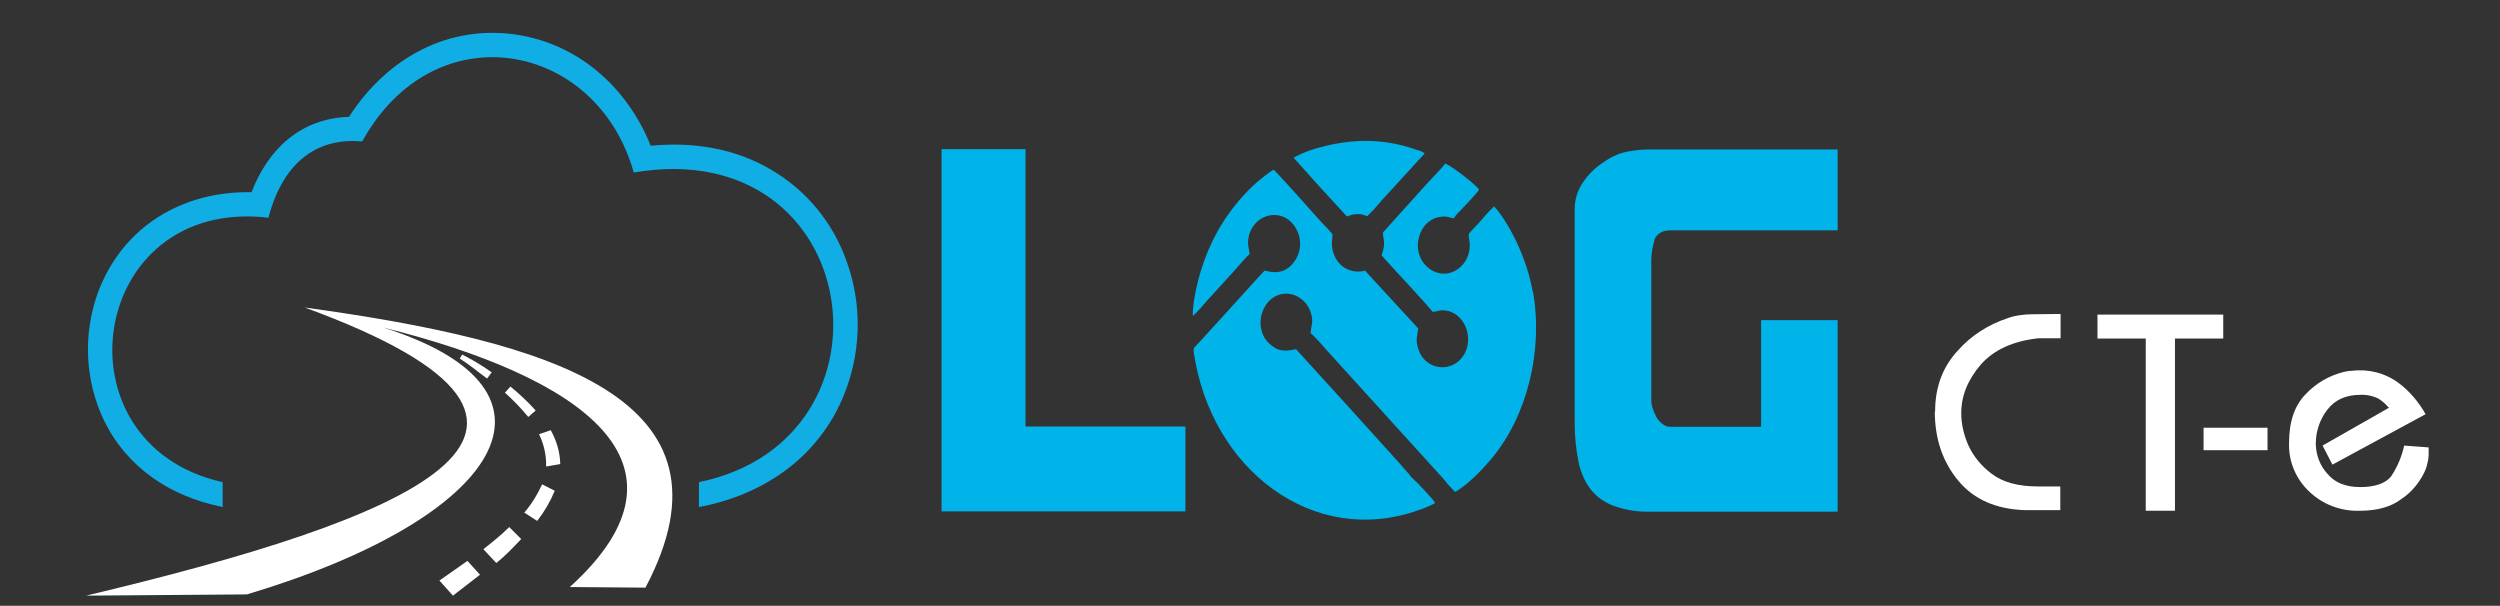
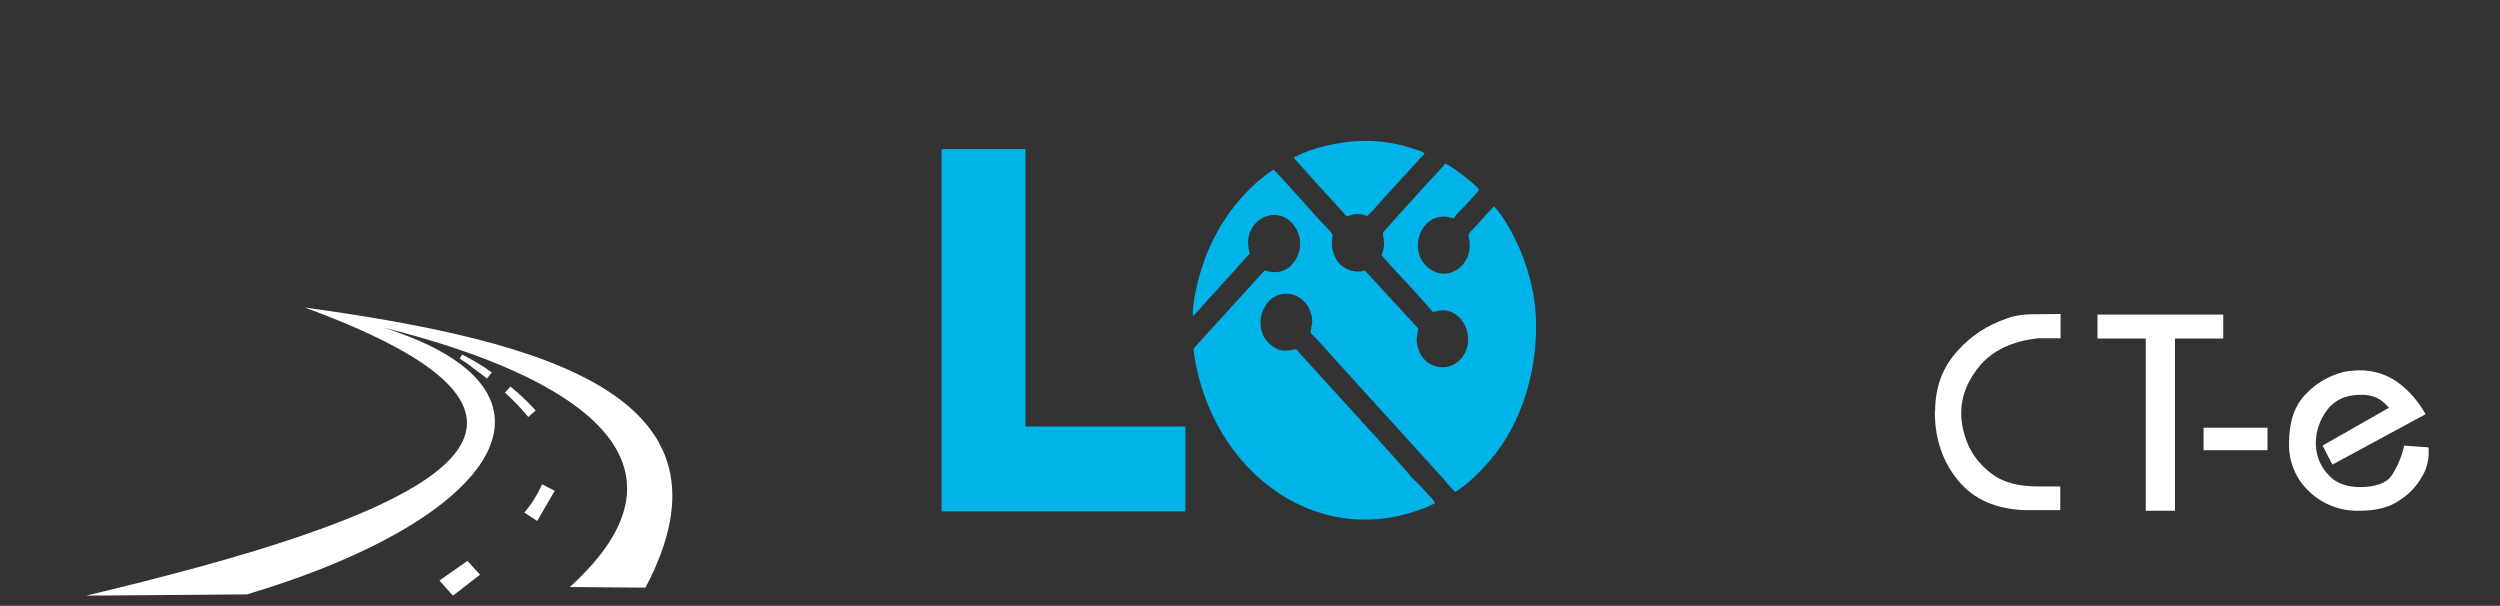
<svg xmlns="http://www.w3.org/2000/svg" version="1.1" id="Layer_1" x="0px" y="0px" viewBox="0 0 813 197" style="enable-background:new 0 0 813 197;" xml:space="preserve">
  <rect x="0" y="0" width="813" height="197" fill="#333333" stroke="none" />
  <style type="text/css">
	.st0{fill:#FFFFFF;}
	.st1{fill:#11AEE5;}
	.st2{fill:#00B3E9;}
</style>
  <path class="st0" d="M629.3,133.8c0-7.8,2.4-14.4,7.3-19.7c4.3-4.9,9.9-8.5,16.2-10.6c1.3-0.5,2.7-0.8,4.1-1  c1.3-0.2,2.6-0.3,3.9-0.3l9.3-0.1v7.9h-7.2c-8.2,0.9-14.4,3.7-18.7,8.5c-4.2,4.9-6.4,10.1-6.4,15.8v0.3c0,1.6,0.2,3.1,0.5,4.6  c0.4,1.9,1,3.8,1.8,5.6c1.7,3.7,4.3,6.8,7.5,9.2c3.6,2.8,8.6,4.2,15.2,4.2h7.2v7.7h-11.4c-9.4-0.3-16.6-3.4-21.7-9.5  c-5.1-6.1-7.7-13.6-7.7-22.6L629.3,133.8z M682.1,110.1v-7.8H723v7.8h-15.7v56h-9.5v-56L682.1,110.1z" />
  <path class="st0" d="M716.6,146.4v-7.3h20.8v7.3H716.6z M755.3,144.9l21.6-12.3c-0.2-0.2-0.5-0.5-0.7-0.7c-0.3-0.3-0.5-0.6-0.9-0.9  c-0.8-0.7-1.7-1.4-2.8-1.8c-1.6-0.6-3.2-0.9-4.9-0.8c-4.7,0-8.3,1.6-10.8,4.9c-2.4,3.1-3.7,7-3.7,10.9v0.3c0.1,3.6,1.4,7,3.8,9.6  c2.4,2.9,6,4.3,10.7,4.3s8.2-1.2,10-3.5c2-3,3.4-6.3,4.2-9.8c0-0.1,0-0.1,0-0.1c0,0,0-0.1,0-0.1l8,0.6v1.9c0,1.1-0.1,2.1-0.4,3.2  c-0.2,1.1-0.6,2.2-1.1,3.2c-1.7,3.4-4.2,6.4-7.4,8.5c-3.4,2.6-8,3.8-13.5,3.8c-6.1,0.2-12-2-16.4-6.2c-4.4-4.1-6.8-9.9-6.6-15.8  c0-7,1.8-12.3,5.5-16c3.3-3.5,7.5-5.9,12.1-7.1c0.9-0.2,1.8-0.4,2.7-0.4c5.5-0.7,11,0.7,15.4,4c3.6,2.7,6.5,6.2,8.7,10.1l-30.3,16.4  L755.3,144.9z" />
  <path class="st0" d="M80.3,193.3L28,193.7c102.6-24.4,179.9-53.9,71.1-93.7c79.7,11,143.5,29.3,110.8,91.1l-24.6-0.2  c44.6-40.4,3.1-68.5-60.7-84.4C189.6,127,162.9,168.6,80.3,193.3L80.3,193.3z" />
  <polygon class="st0" points="147.3,193.7 142.9,188.8 152,182.4 156.1,186.9 " />
-   <path class="st0" d="M174.7,169.4l-4.2-2.7c2.4-2.8,4.3-5.9,5.8-9.2l4.1,2.1C179,163,177.1,166.3,174.7,169.4L174.7,169.4z" />
-   <path class="st0" d="M161.4,183.1l-4.2-4.5c2.9-2.3,5.8-4.6,8.4-7.2l3.9,3.9C167,177.9,164.4,180.7,161.4,183.1L161.4,183.1z" />
-   <path class="st0" d="M177.6,151.7c0.1-3.6-0.7-7.2-2.3-10.5l3.8-1.3c1.9,3.4,3,7.1,3.1,11L177.6,151.7z" />
+   <path class="st0" d="M174.7,169.4l-4.2-2.7c2.4-2.8,4.3-5.9,5.8-9.2l4.1,2.1L174.7,169.4z" />
  <path class="st0" d="M171.8,135.6c-2.3-2.8-4.9-5.5-7.6-7.9l1.8-2c2.9,2.4,5.7,5,8.2,7.8L171.8,135.6z" />
  <path class="st0" d="M149.5,116.6c3.2,2,6,4.4,8.9,6.5l1.5-2c-3-2.2-6.3-4.1-9.6-5.8L149.5,116.6z" />
-   <path class="st1" d="M81.8,62.5c5.5-14.3,16.2-24,31.7-24.5c11.5-17.9,30.3-29.4,52.4-27c21.4,2.4,38,17.1,45.7,36.4  c13.5-1.3,27.1,0.7,39,7.7c11.6,6.7,20.4,17.4,24.8,30.1c5.8,16.2,4.4,34.1-3.8,49.3c-9.4,17-25.7,26.9-44.3,30.4v-8.1  c67.6-13.9,53.8-113.5-21.2-100.7C194,13.2,141.2,3.5,117.8,46c-13.7-1.3-25.5,5.7-30.5,24.8c-58.6-6.9-70.3,73.6-14.9,86v8.1  l-0.8-0.2c-16.3-3.4-30.2-12.6-37.7-27.8c-6.3-13.1-7-28.2-2-41.9C40.1,73.3,59.7,62.1,81.8,62.5L81.8,62.5z" />
  <path class="st2" d="M498.4,94.6c-2.5-13.7-9.9-24.9-12.3-27.2c-0.2-0.3-0.1-0.1-0.2-0.3c-1.7,1.6-3.3,3.4-4.8,5.2  c-3.9,4.3-3.7,3.3-3.3,5.6c1.1,6.2-3.4,11.2-8.4,11.1c-4.8-0.1-9.4-5.1-8.1-11.2c0.8-4,3.6-6.9,7.3-7.3c2-0.3,2.6,0.3,4.2,0.5  c0.5-0.9,1.2-1.7,2-2.4c2-2.1,3.9-4.1,5.8-6.3l0.4-0.6c-0.8-1.3-4-3.7-5.1-4.6c-1.2-0.9-4.7-3.6-6-3.9c-0.4,0.9-4.2,4.7-5.1,5.7  l-14.9,16.5c-0.5,0.8,0.3,2.1,0.2,4.2c-0.1,1.1-0.4,2.3-0.8,3.4c1.3,1.6,2.9,3.2,4.2,4.7c2.7,2.9,10.5,11.3,12.4,13.7  c0.8,0.1,1.9-0.5,3.2-0.5c7.5,0.1,11.1,10.2,5.9,15.9c-3,3.3-8.1,3.5-11.4,0.5c-1.1-1-1.9-2.3-2.3-3.7c-1.1-3-0.4-4-0.1-6.8  L443.9,88c-4.2,1.2-8.7-1.1-10.1-5.3c-1.4-3.4-0.1-6-0.6-6.7c-1.2-1.5-2.6-2.8-3.8-4.1s-14.2-16-15.2-16.7c-0.9,0.3-4.3,3.1-5.3,3.9  c-8.4,7.5-14.6,17.1-18,27.8c-1.2,3.5-3.2,11.5-3,15.9c1.7-1.6,3.2-3.3,4.7-5.1l9.2-10.1c0.7-0.9,1.6-1.8,2.3-2.6  c0.7-0.9,1.5-1.7,2.3-2.4c-0.5-2.8-0.9-4.1,0.1-7.1c0.7-1.7,1.8-3.2,3.4-4.2c3.3-2.3,7.9-1.7,10.5,1.5c2.8,3.3,3.2,8,0.9,11.7  c-3.8,6.1-9.6,3.4-10,3.5c-0.4,0.2-6.2,6.8-7.1,7.7l-14,15.4c-1.7,1.9-2.2,1.8-2,3.4c5.5,38.2,38.9,63.6,73.1,51.4  c1.9-0.6,3.7-1.4,5.4-2.3c-0.1-0.7-5.2-5.9-5.5-6.3l-2.3-2.2c-0.2-0.3-0.4-0.5-0.6-0.8c-3.3-4-36.8-40.7-36.8-40.7  c-0.3-0.2-3.3,1.1-6.2-0.1c-1.6-0.8-3-2-4-3.5c-2.2-3.8-1.7-8.5,1.1-11.8c2.7-3.1,7.3-3.6,10.6-1.1c1.5,1.1,2.6,2.6,3.2,4.4  c1.1,3.2,0.2,4.1,0,6.8c1.7,1.6,3.3,3.3,4.8,5.1l37.3,41.1c0.9,0.9,1.6,1.8,2.4,2.8c0.6,0.7,1.9,2.1,2.5,2.7c1.5-0.9,3-2,4.4-3.2  c2.7-2.3,5.1-4.9,7.4-7.6c11.8-14,16.9-35.7,13.5-54.4L498.4,94.6z" />
  <path class="st2" d="M444.6,70.3c1.7-1.6,3.3-3.4,4.8-5.2l13.9-15.2c-0.7-0.6-1.5-0.9-2.4-1.1c-6.3-2.3-12.9-3.3-19.6-2.9  c-5.9,0.3-14.7,2.1-20.1,5.1l-0.5,0.3l8.6,9.6l4.4,4.8c5.9,6.2,3.2,4.6,6.6,4c0.9-0.1,1.7-0.1,2.6,0L444.6,70.3z" />
  <polygon class="st2" points="385.5,166.3 306.2,166.3 306.2,48.5 333.5,48.5 333.5,138.7 385.5,138.7 " />
-   <path class="st2" d="M572.7,104.1h24.9v62.3h-61.3c-4,0.1-8-0.6-11.8-2c-2.9-1.1-5.5-3-7.4-5.5c-1.9-2.6-3.2-5.7-3.8-8.9  c-0.8-4-1.2-8.1-1.2-12.1V68.4c-0.1-3.2,0.8-6.4,2.7-9.1c1.7-2.6,4-4.8,6.6-6.5c2.2-1.6,4.7-2.8,7.4-3.4c2.7-0.6,5.5-0.8,8.3-0.8  h60.5v26.3h-54.3c-2.7,0-4.5,1.1-5.2,2.9c-0.8,2.6-1.2,5.4-1.1,8.2v44.2c0,0.9,0.2,1.8,0.5,2.7c0.3,1,0.8,1.9,1.2,2.8  c0.5,0.9,1.2,1.6,2,2.2c0.7,0.6,1.6,0.9,2.6,0.9h29.4L572.7,104.1z" />
</svg>